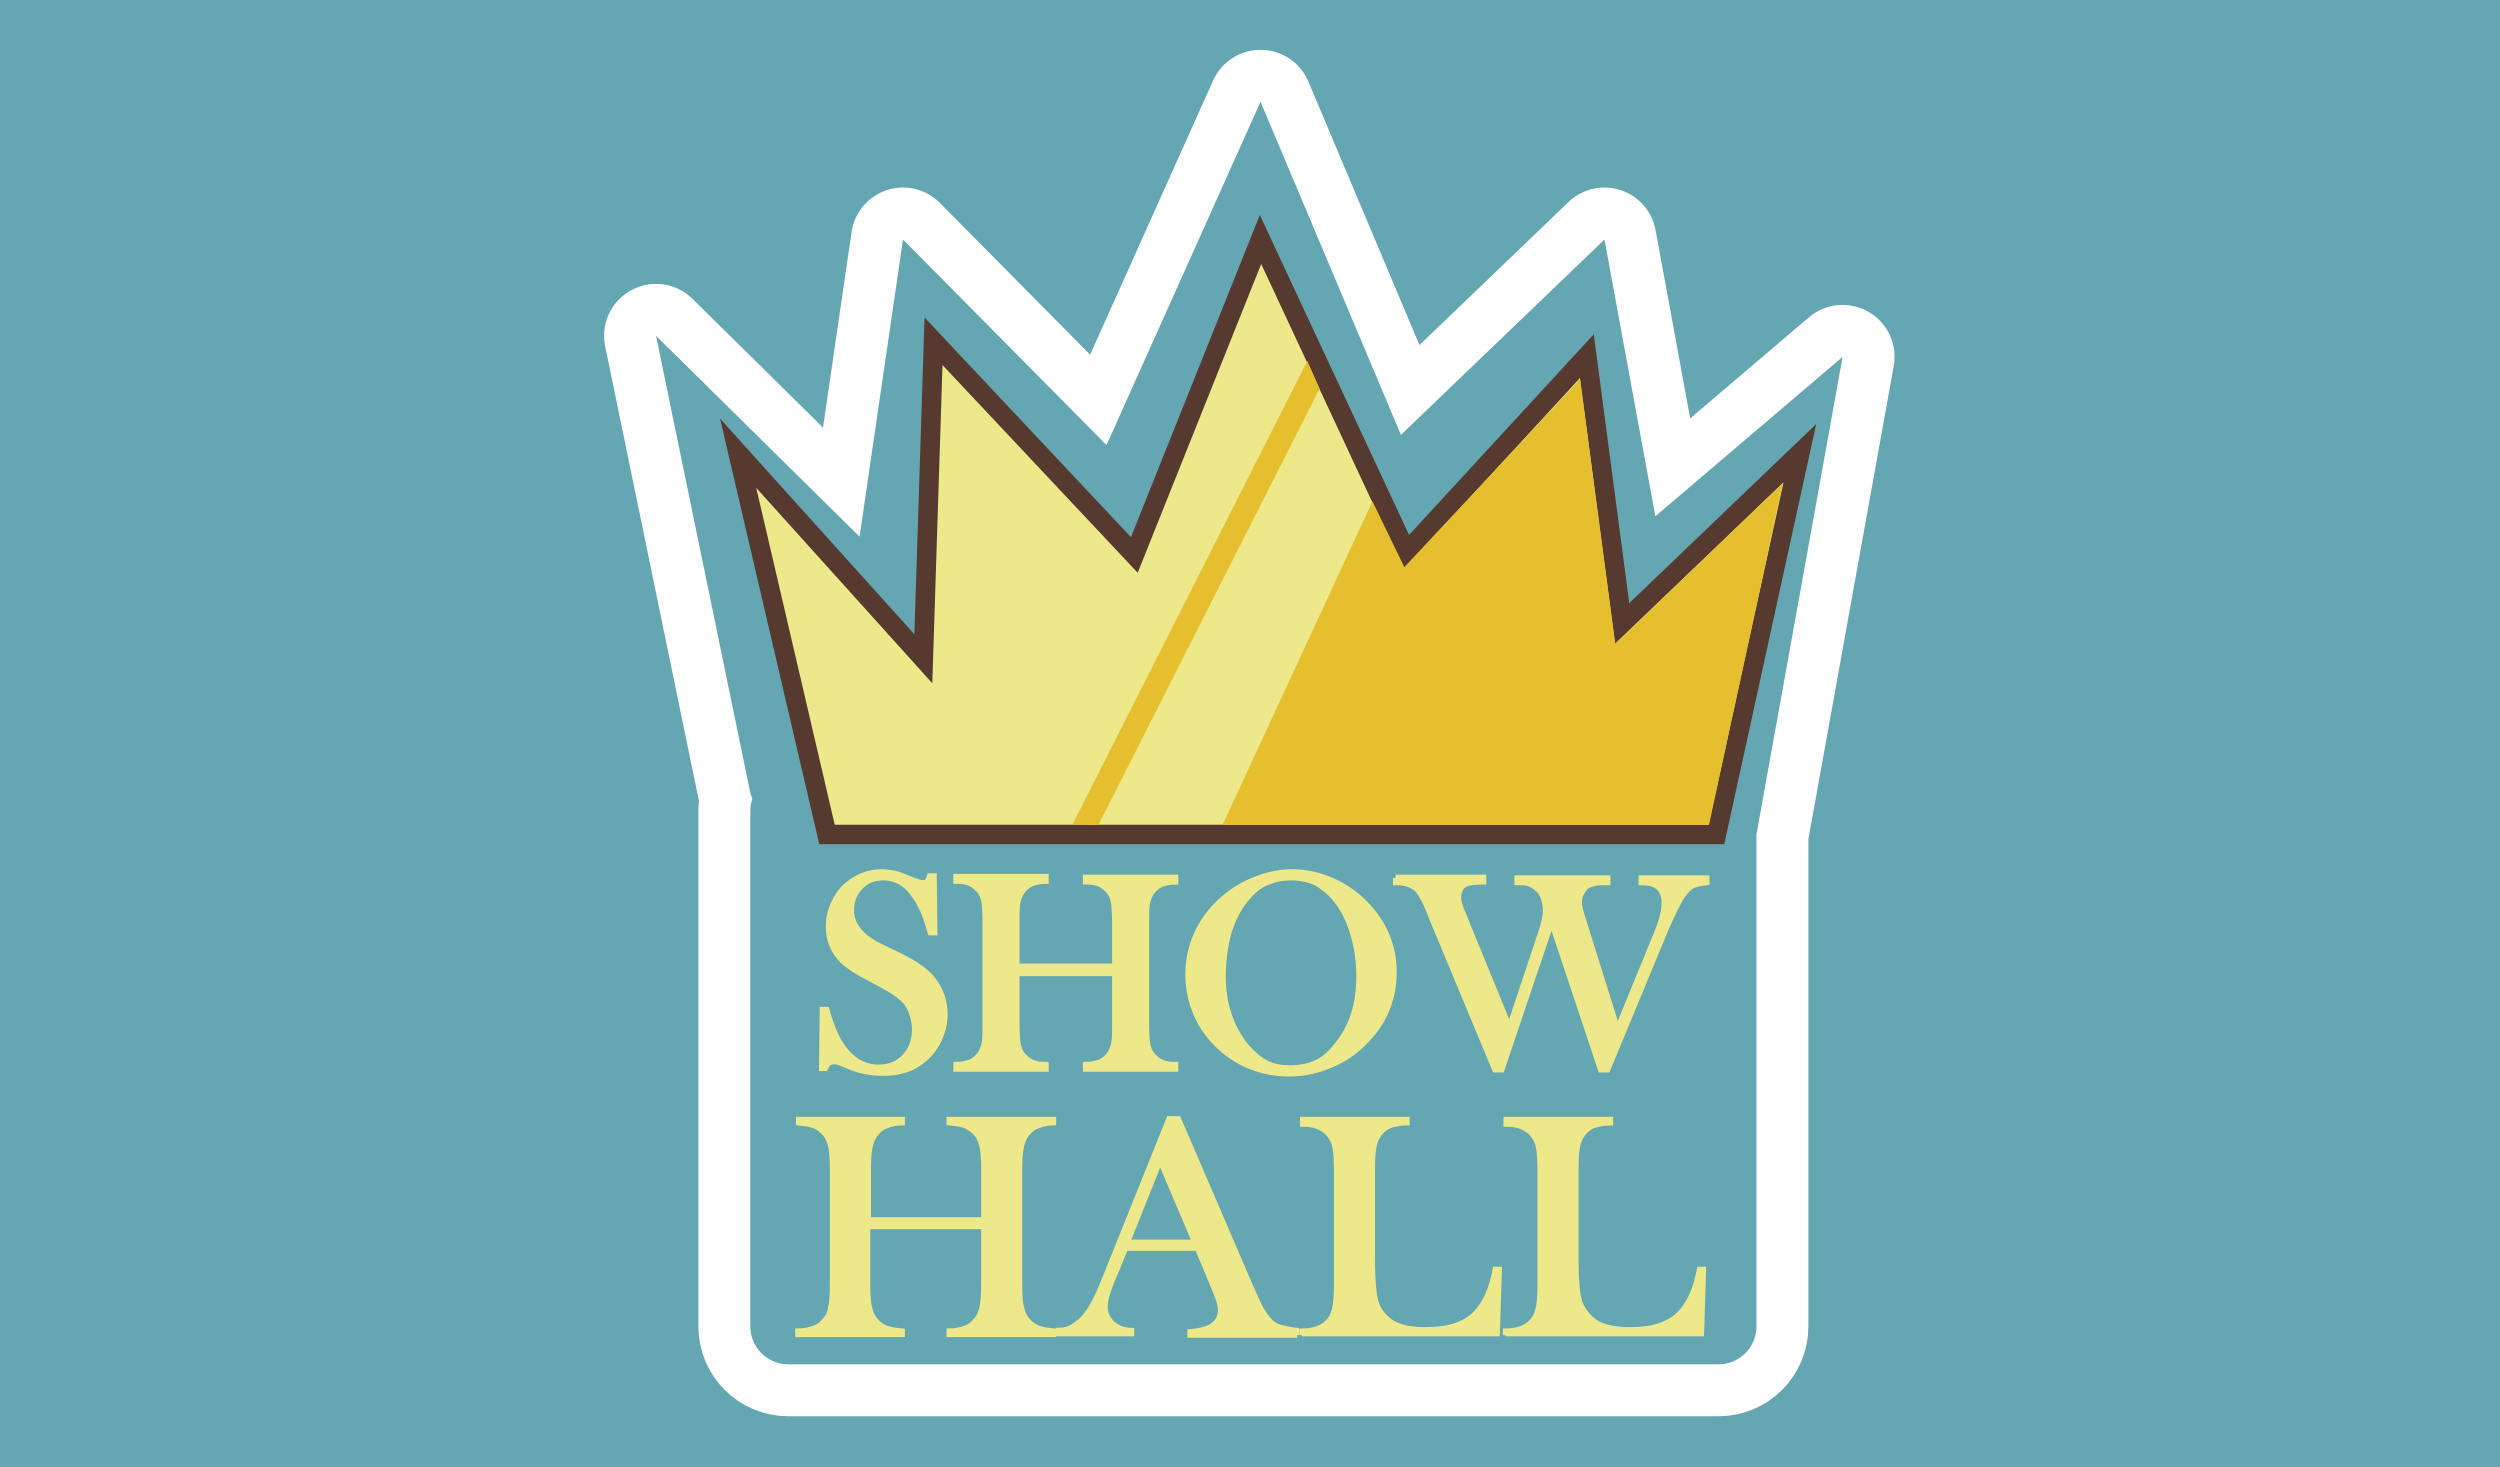
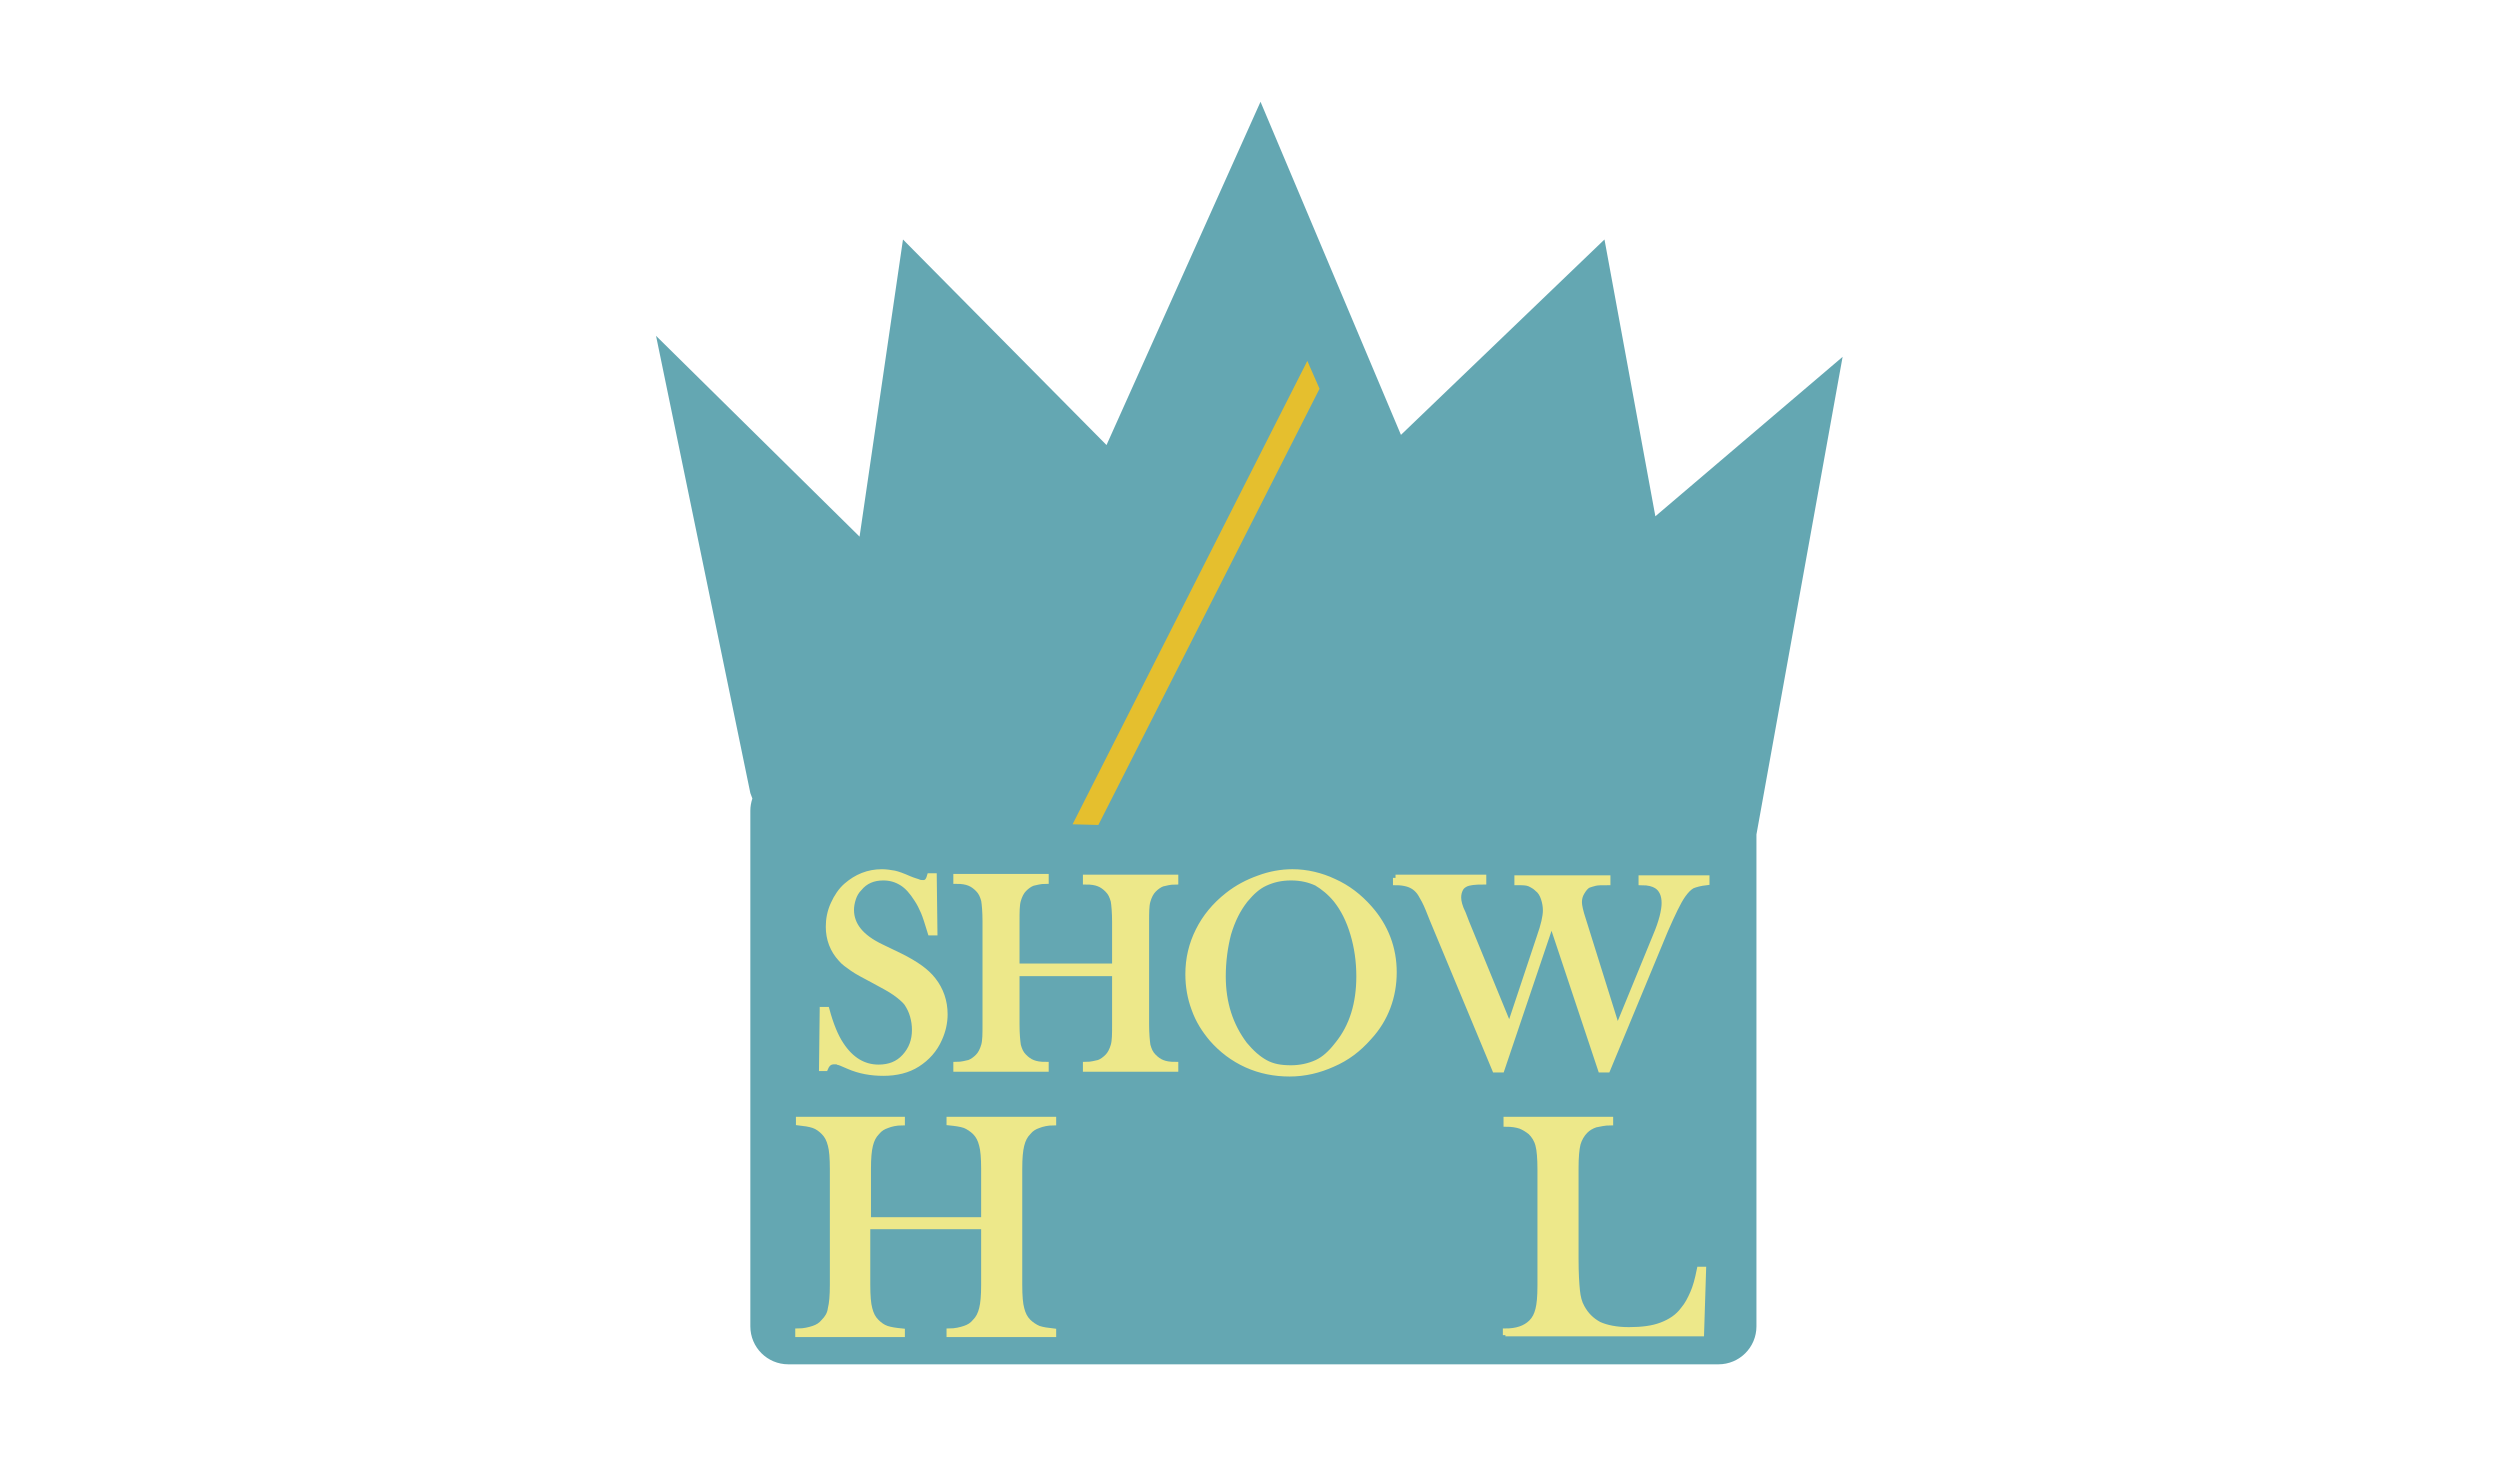
<svg xmlns="http://www.w3.org/2000/svg" id="Capa_1" x="0px" y="0px" viewBox="0 0 368.5 216.3" style="enable-background:new 0 0 368.5 216.3;" xml:space="preserve">
  <style type="text/css">	.st0{fill:#653E93;}	.st1{fill:#FFFFFF;}	.st2{fill:#F4EEA4;}	.st3{fill:#C7A358;}	.st4{fill:none;stroke:#F4EEA4;stroke-width:1.914;stroke-linecap:round;stroke-linejoin:round;stroke-miterlimit:10;}	.st5{fill:#98958E;}	.st6{fill:#F2C71E;}	.st7{fill:#261E1C;}	.st8{fill:#64A7B2;}	.st9{fill:none;stroke:#FFFFFF;stroke-width:15.314;stroke-linecap:round;stroke-linejoin:round;stroke-miterlimit:10;}	.st10{fill:#EDE88A;stroke:#563A2F;stroke-width:2.872;stroke-miterlimit:10;}	.st11{fill:#EDE88A;stroke:#EDE88A;stroke-width:0.957;stroke-miterlimit:10;}	.st12{fill:#E5BF2E;}	.st13{fill:#EDE88A;stroke:#EDE88A;stroke-width:0.76;stroke-miterlimit:10;}	.st14{fill:#F7852F;}	.st15{fill:#51CAF4;}	.st16{fill:#A3D812;}	.st17{fill:#FFFF00;}	.st18{fill:#7EA73B;}	.st19{fill:#FAFBF5;}	.st20{fill:#8D8F88;}	.st21{fill:#333334;}	.st22{fill:#1D1D1B;}	.st23{fill:#FFFFFF;stroke:#151515;stroke-width:1.432;stroke-miterlimit:10;}	.st24{fill:#C06B20;}	.st25{fill:#342A1D;}	.st26{fill:#E8BF3B;}	.st27{fill:#150D0E;}	.st28{fill:#D1903A;}	.st29{fill:#D1903A;stroke:#FFFFFF;stroke-width:16.828;stroke-linecap:round;stroke-linejoin:round;stroke-miterlimit:10;}	.st30{fill:#D1903A;stroke:#99581E;stroke-width:1.485;stroke-miterlimit:10;}	.st31{fill:#D1903A;stroke:#99581E;stroke-width:1.188;stroke-miterlimit:10;}	.st32{fill:#FFFFFF;stroke:#99581E;stroke-width:1.485;stroke-miterlimit:10;}</style>
  <g>
    <g>
-       <rect class="st8" width="368.5" height="216.3" />
      <path class="st9" d="M244,76.1l-7.5-40.8l-30,28.8l-20.7-49.1l-22.7,50.6l-30-30.3l-6.4,43.8l-30-29.6l13.9,67.4l0.3,0.8   c-0.2,0.6-0.3,1.2-0.3,1.8v76c0,3.1,2.5,5.6,5.6,5.6h137.1c3.1,0,5.6-2.5,5.6-5.6V123l12.7-70.4L244,76.1z" />
      <path class="st8" d="M244,76.1l-7.5-40.8l-30,28.8l-20.7-49.1l-22.7,50.6l-30-30.3l-6.4,43.8l-30-29.6l13.9,67.4l0.3,0.8   c-0.2,0.6-0.3,1.2-0.3,1.8v76c0,3.1,2.5,5.6,5.6,5.6h137.1c3.1,0,5.6-2.5,5.6-5.6V123l12.7-70.4L244,76.1z" />
-       <polygon class="st10" points="108.8,66.8 121.9,123 253,123 265.3,66.8 239.1,91.9 233.9,52.5 207.3,81.4 185.8,35.3 167.2,81.8    137.6,50.3 136.1,97.1   " />
      <g>
        <path class="st11" d="M121.2,157.4l0.1-8.5l0.5,0c0.6,2.2,1.3,3.9,2.1,5.1c1.5,2.3,3.4,3.4,5.6,3.4c1.6,0,2.9-0.5,3.9-1.6    c1-1.1,1.5-2.4,1.5-4c0-0.7-0.1-1.4-0.3-2.1c-0.2-0.7-0.5-1.3-0.9-1.9c-0.4-0.5-1-1-1.7-1.5c-0.7-0.5-1.8-1.1-3.3-1.9    c-1.3-0.7-2.3-1.2-3-1.7c-0.7-0.5-1.3-0.9-1.7-1.4c-1.2-1.3-1.8-2.9-1.8-4.7c0-1.1,0.2-2.2,0.7-3.3c0.5-1.1,1.1-2,1.9-2.7    c1.5-1.3,3.2-2,5.2-2c0.6,0,1.2,0.1,1.8,0.2c0.5,0.1,1.3,0.4,2.2,0.8c0.7,0.3,1.2,0.4,1.4,0.5c0.2,0.1,0.5,0.1,0.7,0.1    c0.5,0,0.8-0.3,1-1h0.5l0.1,8.2h-0.5c-0.4-1.3-0.7-2.3-1-3s-0.6-1.3-1-1.9c-0.7-1.1-1.4-1.9-2.2-2.4c-0.8-0.5-1.7-0.8-2.8-0.8    c-1.5,0-2.7,0.5-3.6,1.6c-0.4,0.4-0.7,0.9-0.9,1.5c-0.2,0.6-0.3,1.2-0.3,1.7c0,2.3,1.5,4.1,4.4,5.5l2.9,1.4    c2.2,1.1,3.8,2.2,4.8,3.5c1.1,1.4,1.7,3.1,1.7,5c0,1.3-0.3,2.5-0.8,3.6c-0.7,1.6-1.8,2.8-3.2,3.7c-1.4,0.9-3.1,1.3-5,1.3    c-1.8,0-3.5-0.3-5.1-1c-0.9-0.4-1.4-0.6-1.5-0.6c-0.2-0.1-0.3-0.1-0.6-0.1c-0.7,0-1.1,0.3-1.4,1H121.2z" />
        <path class="st11" d="M149.8,142.5h14.6v-6.6c0-1.4-0.1-2.5-0.2-3.1c-0.2-0.7-0.4-1.2-0.9-1.7c-0.4-0.4-0.8-0.7-1.3-0.9    c-0.5-0.2-1.1-0.3-1.9-0.3v-0.5h13.1v0.5c-0.8,0-1.4,0.2-1.9,0.3c-0.5,0.2-0.9,0.5-1.3,0.9c-0.4,0.4-0.7,1-0.9,1.7    c-0.2,0.7-0.2,1.7-0.2,3.1V151c0,1.4,0.1,2.4,0.2,3.1c0.2,0.7,0.4,1.2,0.9,1.7c0.4,0.4,0.8,0.7,1.3,0.9c0.5,0.2,1.1,0.3,1.9,0.3    v0.5h-13.1V157c0.8,0,1.4-0.2,1.9-0.3c0.5-0.2,0.9-0.5,1.3-0.9c0.4-0.4,0.7-1,0.9-1.7c0.2-0.7,0.2-1.7,0.2-3.1v-7.6h-14.6v7.6    c0,1.4,0.1,2.4,0.2,3.1c0.2,0.7,0.4,1.2,0.9,1.7c0.4,0.4,0.8,0.7,1.3,0.9c0.5,0.2,1.1,0.3,1.9,0.3v0.5H141V157    c0.8,0,1.4-0.2,1.9-0.3c0.5-0.2,0.9-0.5,1.3-0.9c0.4-0.4,0.7-1,0.9-1.7c0.2-0.7,0.2-1.7,0.2-3.1v-15.2c0-1.4-0.1-2.5-0.2-3.1    c-0.2-0.7-0.4-1.2-0.9-1.7c-0.4-0.4-0.8-0.7-1.3-0.9c-0.5-0.2-1.1-0.3-1.9-0.3v-0.5h13.1v0.5c-0.8,0-1.4,0.2-1.9,0.3    c-0.5,0.2-0.9,0.5-1.3,0.9c-0.4,0.4-0.7,1-0.9,1.7c-0.2,0.7-0.2,1.7-0.2,3.1V142.5z" />
        <path class="st11" d="M175.2,143.6c0-2.3,0.5-4.4,1.5-6.4c1-2,2.4-3.7,4.3-5.2c1.4-1.1,2.9-1.9,4.6-2.5c1.6-0.6,3.3-0.9,4.9-0.9    c2.1,0,4.2,0.5,6.1,1.4c2,0.9,3.7,2.2,5.2,3.9c2.4,2.7,3.6,5.9,3.6,9.4c0,1.8-0.3,3.5-0.9,5.1c-0.6,1.6-1.5,3.1-2.8,4.5    c-1.5,1.7-3.2,3-5.3,3.9c-2,0.9-4.1,1.4-6.3,1.4c-2.2,0-4.3-0.4-6.3-1.3c-2-0.9-3.7-2.2-5.1-3.8c-1.1-1.3-2-2.7-2.6-4.4    C175.5,147.1,175.2,145.4,175.2,143.6z M180.2,143.9c0,4,1.1,7.3,3.2,10.1c1,1.2,2,2.1,3.1,2.7c1.1,0.6,2.3,0.8,3.8,0.8    c1.4,0,2.7-0.3,3.8-0.8c1.1-0.5,2.1-1.4,3.1-2.7c2.2-2.7,3.2-6.1,3.2-10.1c0-2.2-0.3-4.3-0.9-6.3c-0.6-2-1.4-3.6-2.5-5    c-0.9-1.1-1.9-1.9-2.9-2.5c-1.1-0.5-2.3-0.8-3.8-0.8c-1.5,0-2.7,0.3-3.8,0.8c-1.1,0.5-2,1.3-3,2.5c-1.1,1.4-1.9,3-2.5,5    C180.5,139.5,180.2,141.7,180.2,143.9z" />
        <path class="st11" d="M205.7,129.4h12.9v0.5c-1.2,0-2,0.1-2.5,0.3c-0.4,0.2-0.7,0.4-0.9,0.8c-0.2,0.4-0.3,0.8-0.3,1.3    c0,0.6,0.2,1.4,0.7,2.4l0.5,1.3l6.4,15.6l4.5-13.5c0.6-1.7,0.9-3,0.9-3.9c0-0.6-0.1-1.2-0.3-1.8c-0.2-0.6-0.5-1.1-0.9-1.4    c-0.4-0.4-0.8-0.6-1.2-0.8c-0.5-0.2-1-0.2-1.8-0.2v-0.5h13.2v0.5c-0.8,0-1.4,0-1.8,0.1c-0.4,0.1-0.7,0.2-1,0.3    c-0.4,0.2-0.7,0.6-1,1.1c-0.3,0.5-0.4,1-0.4,1.5c0,0.5,0.2,1.4,0.6,2.6l5.1,16.3l5.7-13.9c0.9-2.1,1.3-3.8,1.3-4.9    c0-1.2-0.4-2.1-1.2-2.6c-0.5-0.3-1.2-0.5-2.2-0.5v-0.5h9.5v0.5c-0.9,0.1-1.6,0.3-2.1,0.5c-0.5,0.3-0.9,0.7-1.4,1.4    c-0.7,1-1.5,2.7-2.6,5.2l-8.5,20.5H236l-7.3-21.9l-7.4,21.9h-0.9l-9.2-22.1l-0.6-1.5c-0.4-1-0.8-1.7-1.1-2.2s-0.6-0.8-1-1.1    c-0.3-0.2-0.7-0.4-1.1-0.5c-0.4-0.1-0.9-0.2-1.6-0.2V129.4z" />
      </g>
      <polygon class="st12" points="192.7,53.2 194.5,57.3 161.9,121.6 158.1,121.5   " />
-       <polygon class="st12" points="207,83.6 232.9,55.9 238.1,94.9 262.8,71.2 251.9,121.6 180.2,121.6 202.3,73.9   " />
    </g>
    <g>
      <path class="st13" d="M127.9,179.8H145v-7.5c0-1.6-0.1-2.8-0.3-3.5c-0.2-0.8-0.5-1.4-1-1.9c-0.4-0.4-1-0.8-1.5-1   c-0.6-0.2-1.3-0.3-2.3-0.4V165h15.4v0.5c-0.9,0-1.7,0.2-2.2,0.4c-0.6,0.2-1.1,0.5-1.5,1c-0.5,0.5-0.8,1.1-1,1.9   c-0.2,0.8-0.3,1.9-0.3,3.5v17.1c0,1.6,0.1,2.8,0.3,3.5c0.2,0.8,0.5,1.4,1,1.9c0.4,0.4,1,0.8,1.5,1c0.6,0.2,1.3,0.3,2.2,0.4v0.5   h-15.4v-0.5c0.9,0,1.7-0.2,2.3-0.4c0.6-0.2,1.1-0.5,1.5-1c0.5-0.5,0.8-1.1,1-1.9c0.2-0.8,0.3-1.9,0.3-3.5v-8.6h-17.1v8.6   c0,1.6,0.1,2.8,0.3,3.5c0.2,0.8,0.5,1.4,1,1.9c0.4,0.4,0.9,0.8,1.5,1c0.6,0.2,1.3,0.3,2.3,0.4v0.5h-15.4v-0.5   c0.9,0,1.7-0.2,2.3-0.4c0.6-0.2,1.1-0.5,1.5-1c0.5-0.5,0.9-1.1,1-1.9c0.2-0.8,0.3-1.9,0.3-3.5v-17.1c0-1.6-0.1-2.8-0.3-3.5   c-0.2-0.8-0.5-1.4-1-1.9c-0.4-0.4-0.9-0.8-1.5-1s-1.3-0.3-2.2-0.4V165H133v0.5c-0.9,0-1.7,0.2-2.2,0.4c-0.6,0.2-1.1,0.5-1.5,1   c-0.5,0.5-0.8,1.1-1,1.9c-0.2,0.8-0.3,1.9-0.3,3.5V179.8z" />
-       <path class="st13" d="M191.2,196.8h-15.8v-0.5c1.4-0.1,2.4-0.4,3-0.7c1-0.6,1.5-1.4,1.5-2.5c0-0.6-0.2-1.5-0.7-2.6l-0.4-1   l-2.3-5.5h-10.6l-1.3,3.2l-0.6,1.4c-0.7,1.7-1.1,3-1.1,4c0,0.6,0.1,1.1,0.4,1.6c0.3,0.5,0.6,0.9,1.1,1.2c0.6,0.4,1.4,0.7,2.4,0.7   v0.5H156v-0.5c0.9,0,1.6-0.2,2.2-0.6c0.6-0.4,1.3-0.9,1.9-1.7c0.5-0.6,1-1.5,1.5-2.5c0.5-1,1.1-2.5,1.9-4.5l8.8-21.9h1.4   l10.5,24.4c0.8,1.8,1.4,3.2,1.9,4c0.5,0.8,1,1.4,1.5,1.8c0.4,0.3,0.8,0.5,1.3,0.6c0.5,0.1,1.2,0.3,2.2,0.4V196.8z M176.1,183.1   l-5.1-12l-4.8,12H176.1z" />
-       <path class="st13" d="M191.9,196.8v-0.6c1.6,0,2.9-0.4,3.8-1.3c0.5-0.5,0.8-1.1,1-1.9c0.2-0.8,0.3-1.9,0.3-3.5v-17.1   c0-1.6-0.1-2.9-0.3-3.6c-0.2-0.8-0.6-1.4-1.1-1.9c-0.4-0.4-1-0.7-1.5-0.9c-0.6-0.2-1.3-0.3-2.1-0.3V165h15.4v0.5   c-0.9,0-1.6,0.2-2.2,0.3c-0.6,0.2-1.1,0.5-1.5,0.9c-0.5,0.5-0.9,1.2-1.1,1.9c-0.2,0.8-0.3,2-0.3,3.6v13.4c0,2.1,0.1,3.6,0.2,4.6   c0.1,1,0.3,1.8,0.6,2.5c0.6,1.1,1.4,1.9,2.5,2.5c1.1,0.5,2.6,0.8,4.4,0.8c1.9,0,3.5-0.2,4.8-0.7c1.3-0.5,2.4-1.2,3.2-2.3   c0.6-0.7,1-1.5,1.4-2.4s0.7-2,1-3.5l0.6,0l-0.3,9.5H191.9z" />
      <path class="st13" d="M221.9,196.8v-0.6c1.6,0,2.9-0.4,3.8-1.3c0.5-0.5,0.8-1.1,1-1.9s0.3-1.9,0.3-3.5v-17.1   c0-1.6-0.1-2.9-0.3-3.6c-0.2-0.8-0.6-1.4-1.1-1.9c-0.5-0.4-1-0.7-1.5-0.9c-0.6-0.2-1.3-0.3-2.1-0.3V165h15.4v0.5   c-0.9,0-1.6,0.2-2.2,0.3c-0.6,0.2-1.1,0.5-1.5,0.9c-0.5,0.5-0.9,1.2-1.1,1.9c-0.2,0.8-0.3,2-0.3,3.6v13.4c0,2.1,0.1,3.6,0.2,4.6   s0.3,1.8,0.7,2.5c0.6,1.1,1.4,1.9,2.5,2.5c1.1,0.5,2.6,0.8,4.4,0.8c1.9,0,3.5-0.2,4.8-0.7s2.4-1.2,3.2-2.3c0.6-0.7,1-1.5,1.4-2.4   s0.7-2,1-3.5l0.6,0l-0.3,9.5H221.9z" />
    </g>
  </g>
</svg>